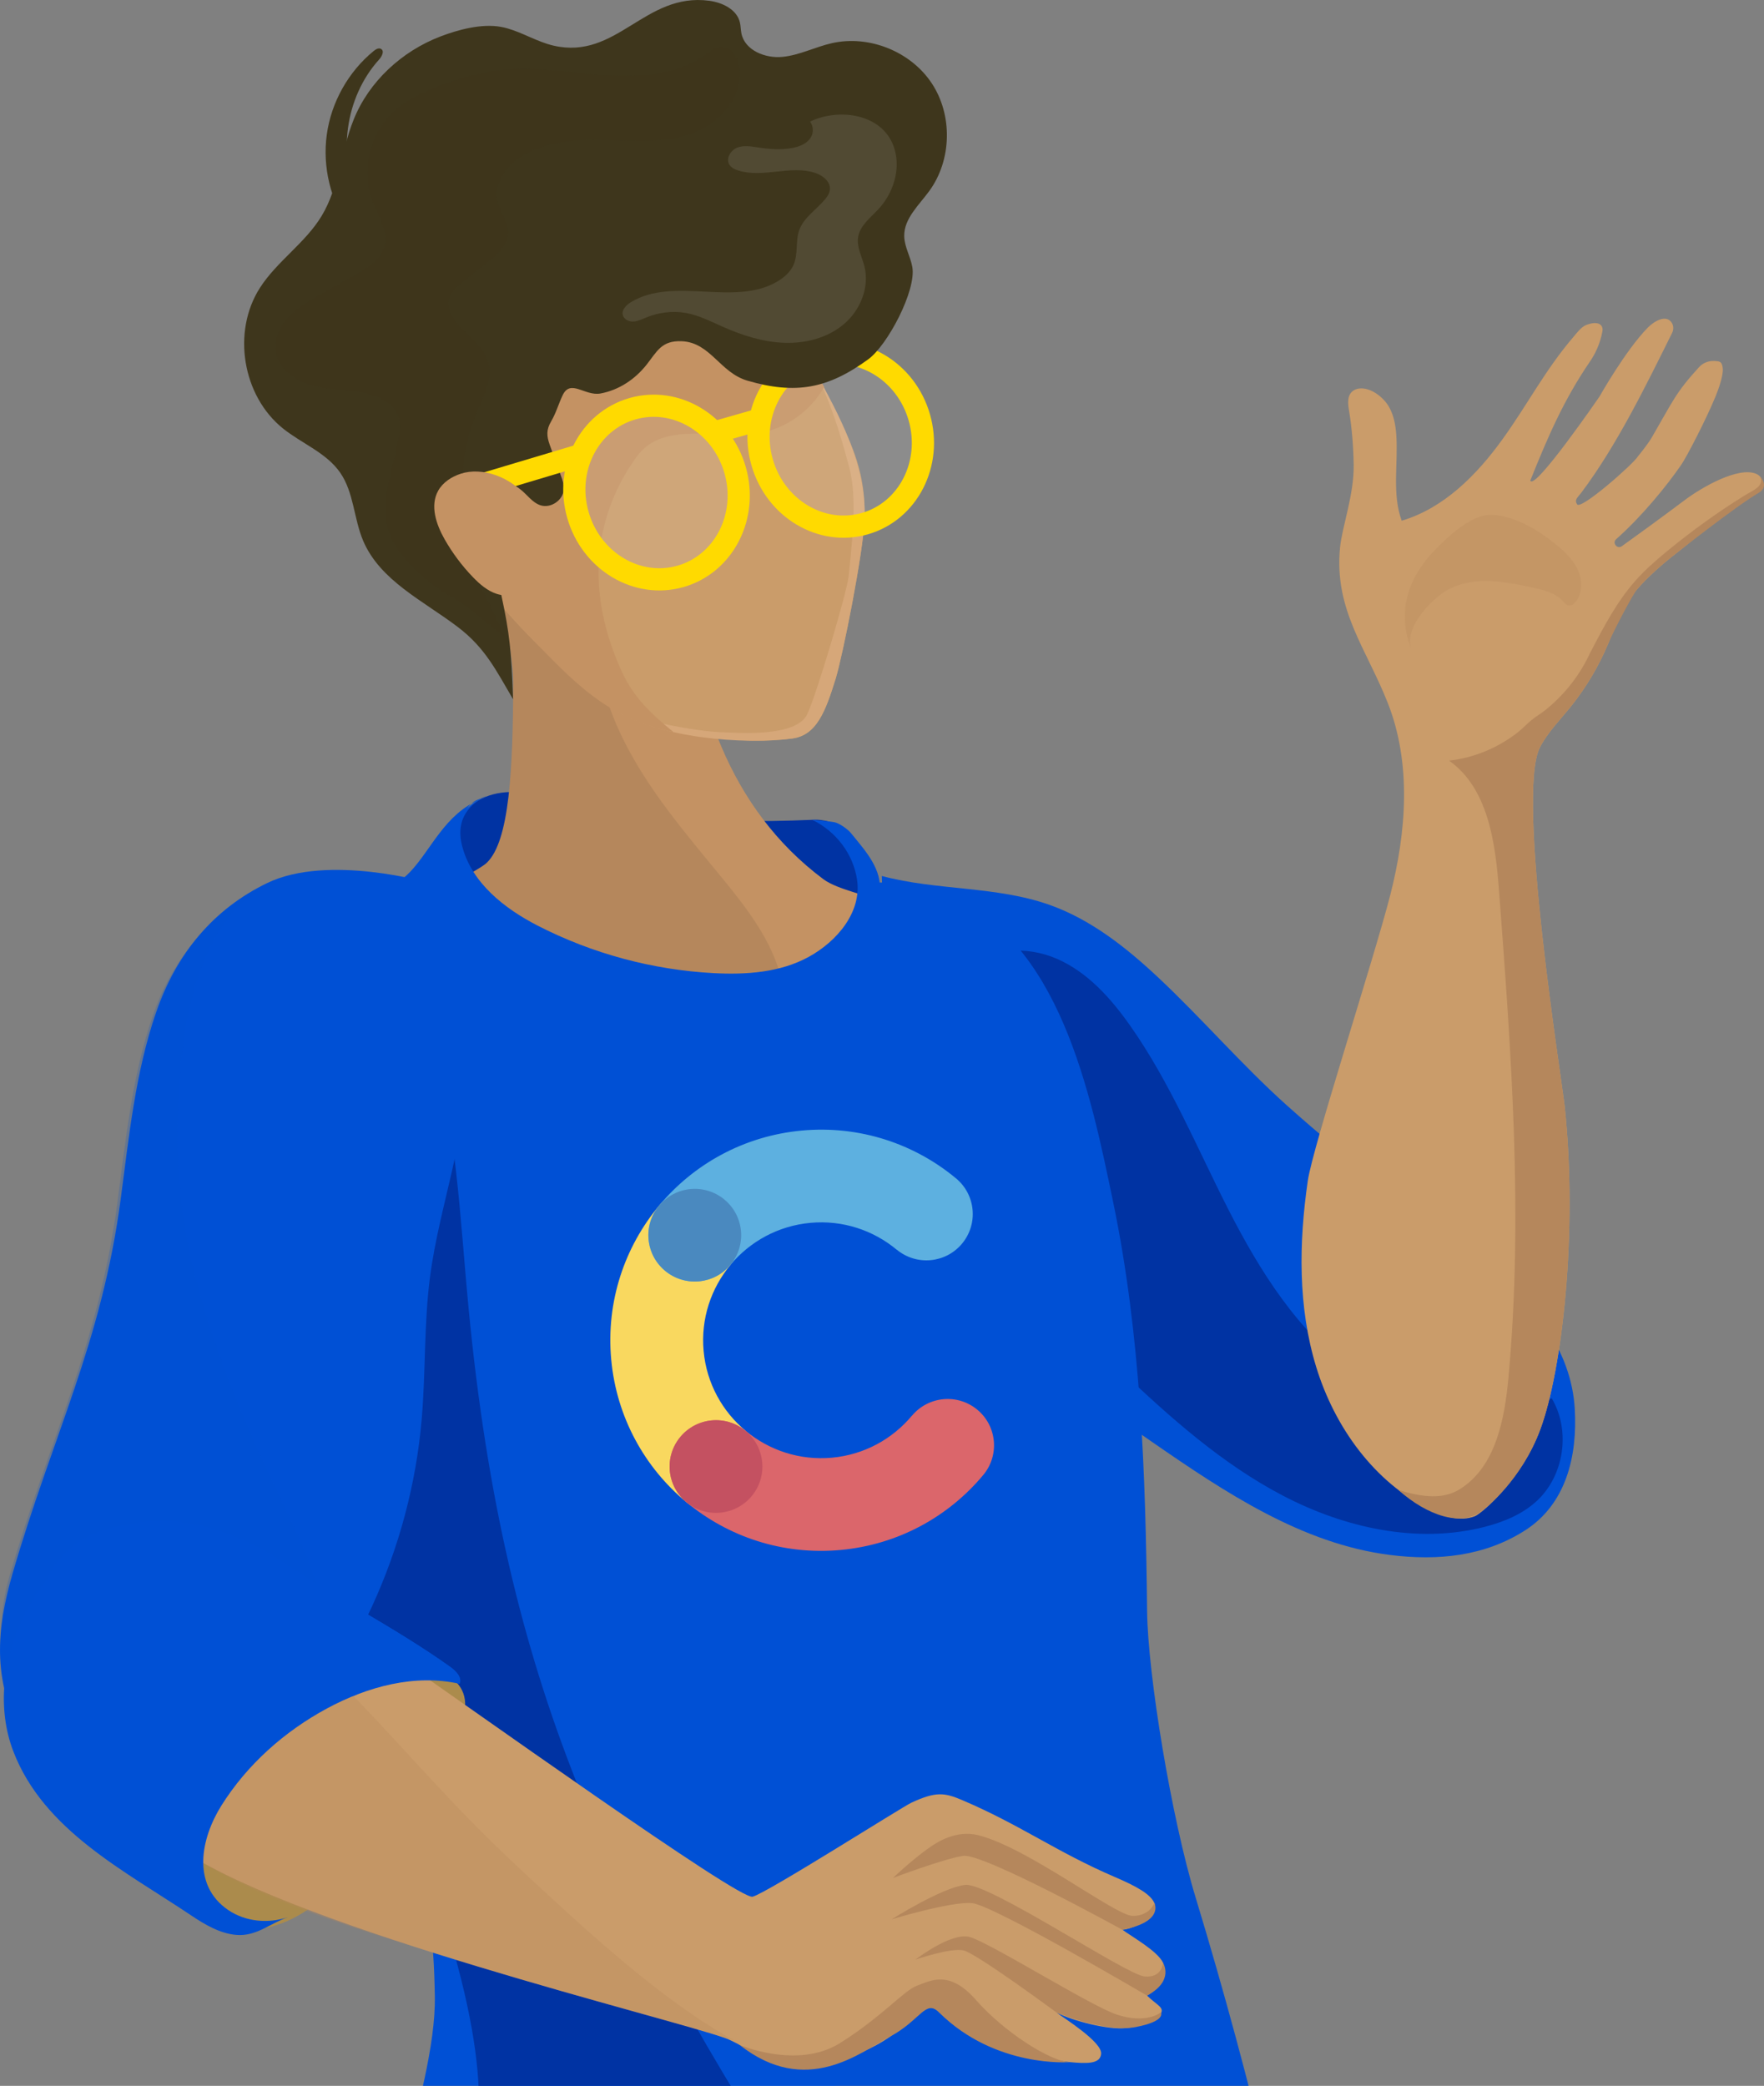
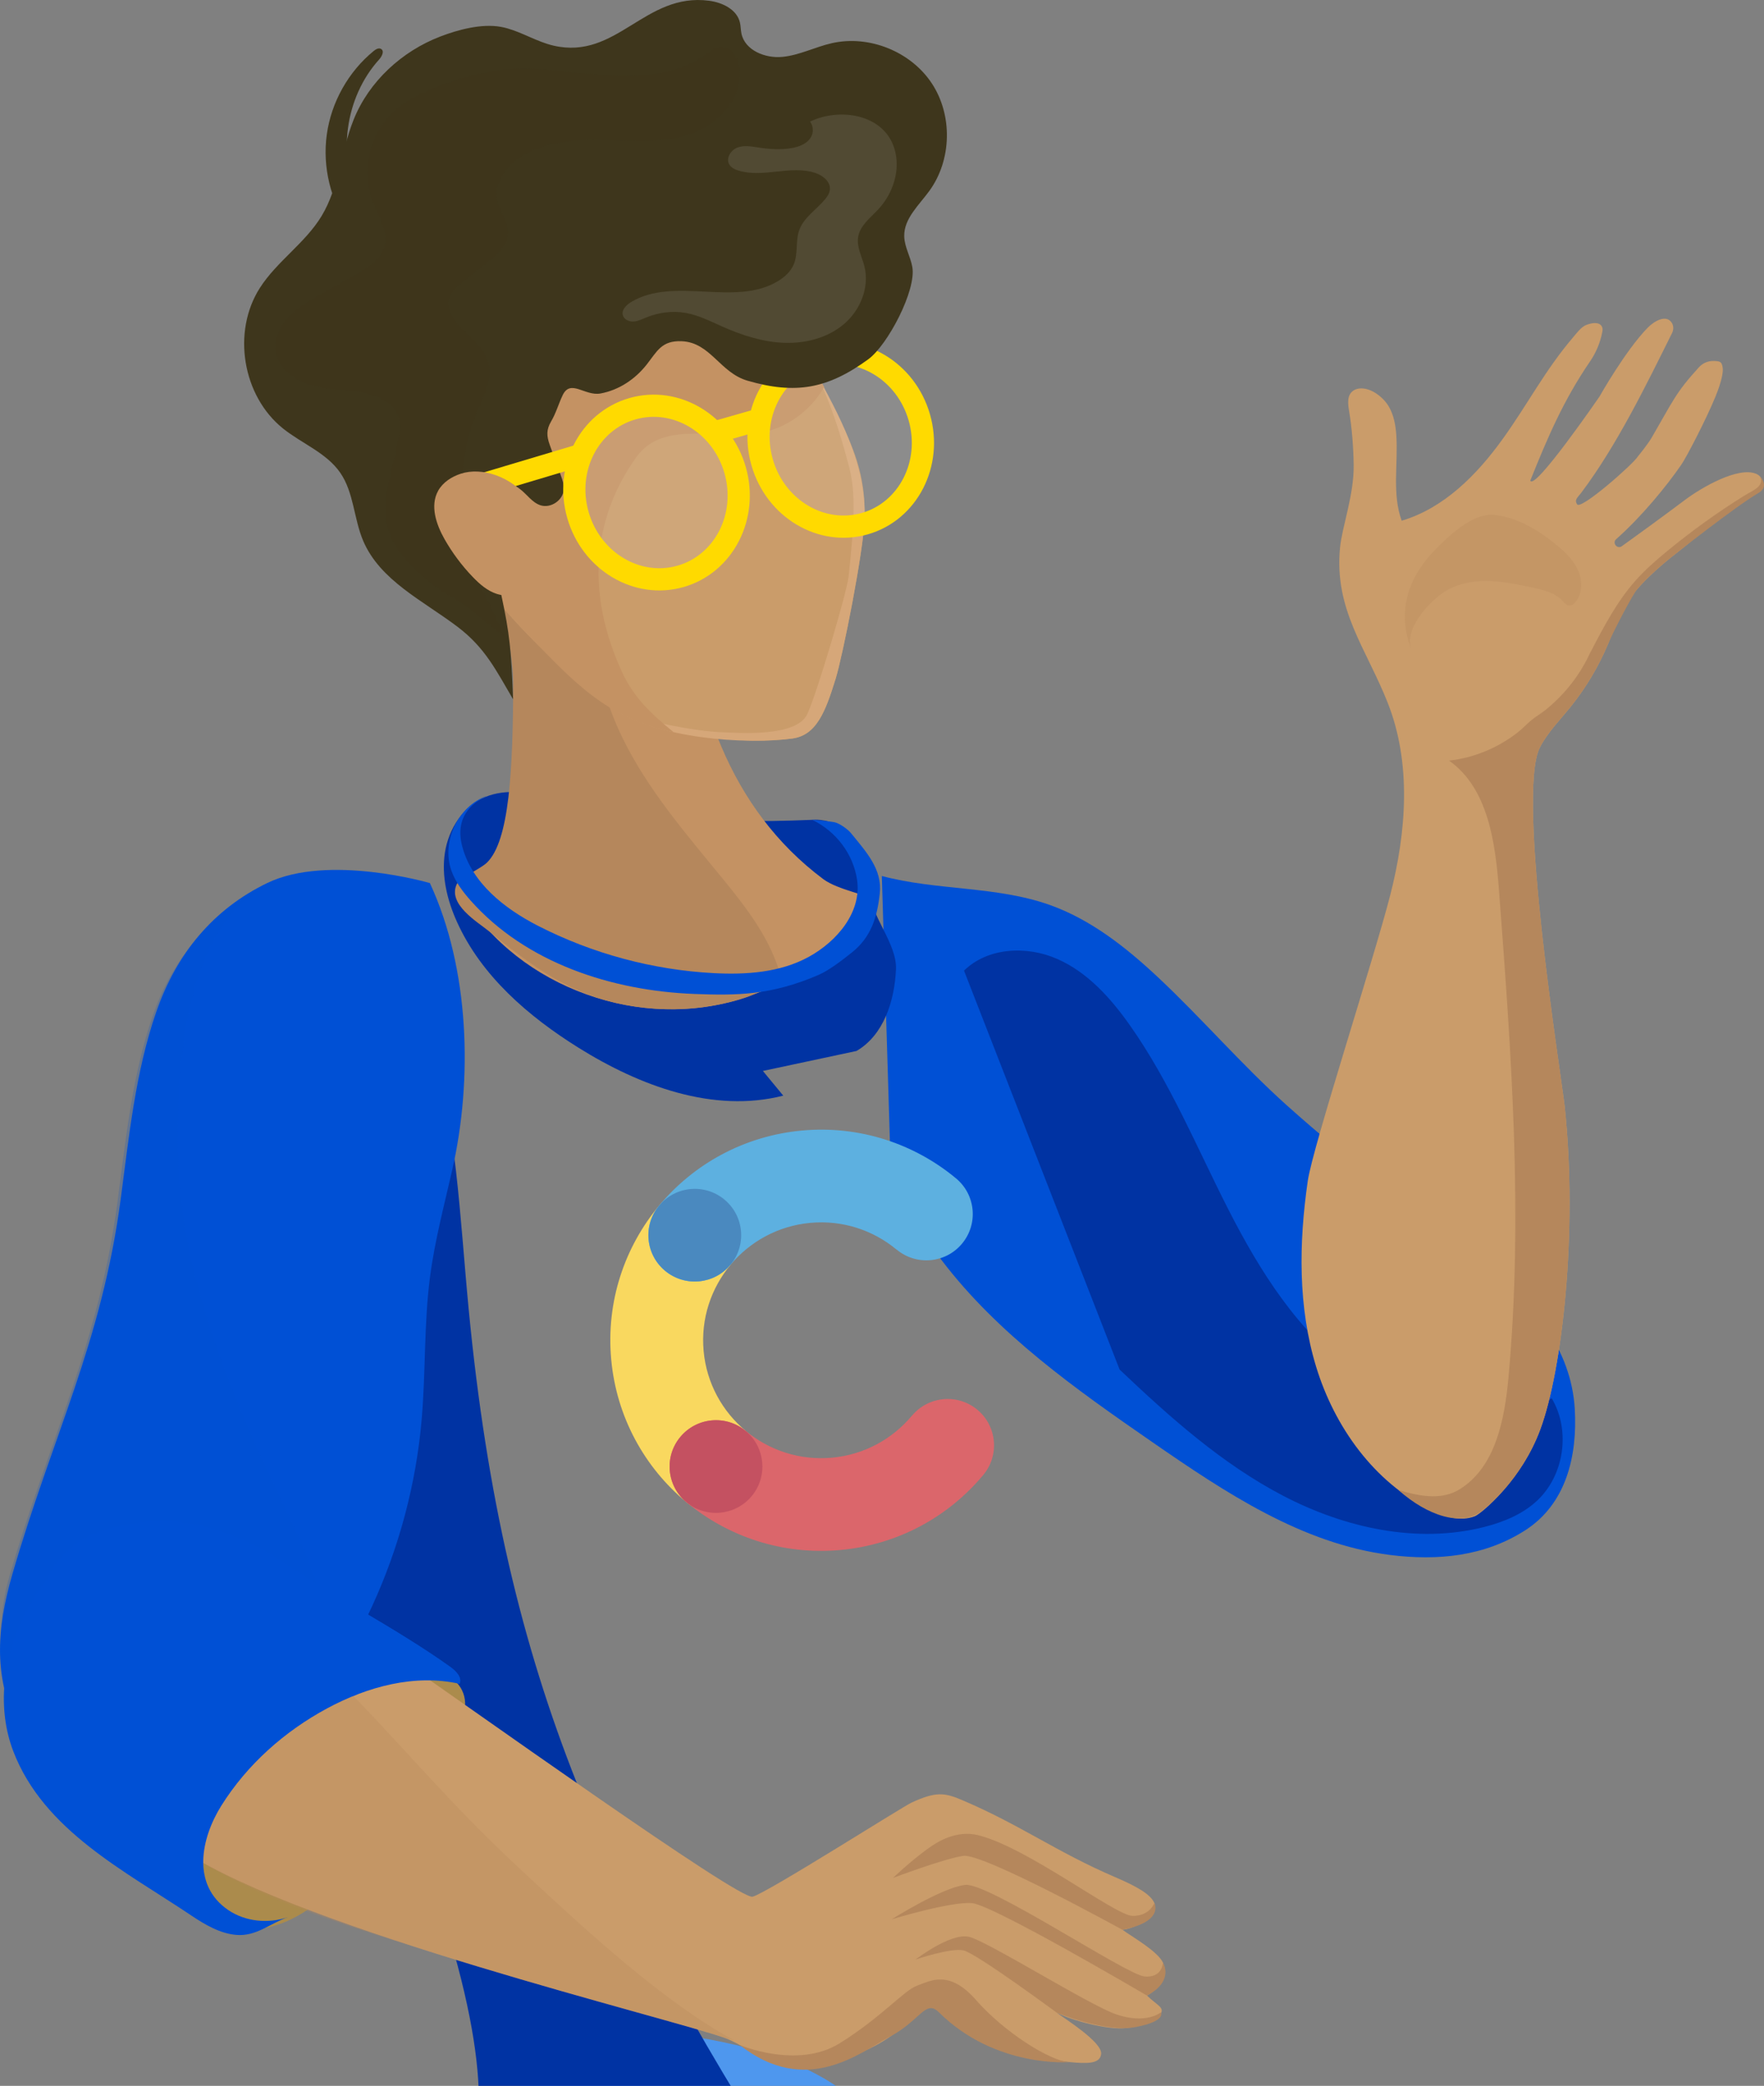
<svg xmlns="http://www.w3.org/2000/svg" width="362" height="428" viewBox="0 0 362 428" fill="none">
  <rect x="0" y="0" width="362" height="428" fill="#808080" stroke="none" />
  <g clip-path="url(#clip0)">
    <path d="M180.965 179.746C192.239 182.761 204.399 181.778 215.398 185.679C223.821 188.666 231.011 194.337 237.54 200.438C246.634 208.943 254.758 218.449 264.026 226.763C277.619 238.959 290.899 248.583 305.243 259.898C314.697 267.354 322.439 277.02 323.162 289.029C323.755 298.895 321.319 308.663 312.994 314.003C304.669 319.344 295.075 320.304 285.258 319.064C267.227 316.79 251.459 306.263 236.513 295.936C220.759 285.045 204.81 273.79 193.219 258.556C189.864 254.147 186.887 249.417 182.967 245.502" fill="#0050D5" />
    <path d="M197.829 199.165C202.705 194.384 210.732 194.011 216.98 196.775C223.228 199.533 227.978 204.851 231.907 210.429C240.129 222.103 245.594 235.441 252.075 248.159C258.561 260.876 266.42 273.389 278.02 281.722C289.625 290.054 305.71 293.414 318.435 286.923C322.364 293.521 321.011 302.791 315.36 307.996C312.374 310.746 308.487 312.335 304.548 313.332C290.778 316.818 275.967 313.505 263.372 306.948C250.778 300.391 240.064 290.791 229.761 281.023" fill="#0033A3" />
    <path d="M175.771 215.649C181.362 212.387 183.578 205.373 183.868 198.914C184.106 193.568 178.585 187.888 178.357 182.538C177.685 166.888 166.705 168.221 166.705 168.221C143.466 169.2 131.175 167.364 113.355 163.603C108.796 162.638 103.896 161.748 99.594 163.533C95.063 165.411 92.067 170.067 91.311 174.909C90.555 179.751 91.768 184.723 93.789 189.188C98.782 200.237 108.413 208.551 118.707 214.978C131.255 222.812 146.402 228.483 160.737 224.815C159.341 223.128 157.951 221.437 156.556 219.75" fill="#0033A3" />
    <path d="M140.807 118.99C141.931 143.005 149.682 165.984 168.949 180.389C171.945 182.631 178.585 183.698 178.87 184.588C179.155 185.478 176.499 189.756 176.229 190.651C173.84 198.559 162.248 201.118 154.53 204.077C133.985 211.958 108.497 203.937 96.183 185.716C95.543 184.77 94.923 183.758 94.778 182.626C94.587 181.088 98.24 185.851 98.94 184.467C102.389 177.635 105.296 181.303 108.744 174.471C110.886 170.225 110.672 149.105 111.147 144.375C111.861 137.286 108.674 130.394 108.138 123.292C108.082 122.532 108.95 121.479 109.276 122.169" fill="#C49263" />
    <path d="M105.319 139.85C105.277 158.137 104.521 172.509 99.939 176.992C98.637 178.264 94.344 180.138 93.737 181.419C91.791 185.534 97.984 189.169 100.317 191.061C109.122 198.196 116.892 204.073 128.408 206.226C134.992 207.456 141.717 207.368 148.263 205.974C152.953 204.977 156.504 203.663 160.321 200.745C158.371 192.925 153.247 186.336 148.142 180.096C140.685 170.99 132.902 161.972 127.741 151.398C124.204 144.151 121.992 136.056 122.281 127.947C122.421 124.028 123.537 120.789 124.582 117.136C125.622 113.505 125.277 108.92 124.638 105.21C124.461 104.194 114.176 106.254 113.112 106.711C109.612 108.211 106.28 111.772 105.38 115.472C104.526 118.976 100.317 106.305 100.798 109.88C101.609 115.924 105.333 133.754 105.319 139.85Z" fill="#B5875C" />
    <path d="M202.029 625.364C203.849 625.033 197.059 548.736 196.476 541.624C194.161 513.43 189.752 485.557 186.859 457.46C185.837 447.548 184.521 439.509 176.863 432.234C170.485 426.176 162.136 422.545 153.625 420.276C146.28 418.318 138.721 417.284 131.171 416.417C127.172 415.956 123.023 415.555 119.202 416.813C114.652 418.314 111.171 421.977 108.296 425.803C93.093 446.042 80.037 476.604 90.238 515.117C91.082 518.309 97.993 531.861 97.993 531.861C98.88 534.713 98.968 568.63 98.278 582.564C98.002 588.091 96.584 592.183 100.975 595.911C105.464 599.728 110.494 603.102 115.478 606.238C135.898 619.087 159.785 627.126 184.059 627C190.078 626.967 196.098 626.431 202.029 625.364Z" fill="#4E97EE" />
-     <path d="M166.205 197.6C160.172 201.896 152.267 202.479 144.913 201.756C127.064 200.004 110.452 197.534 98.562 183.936C96.196 181.228 93.947 178.143 93.56 174.555C93.173 170.966 95.151 164.391 98.688 163.934C91.236 167.052 88.604 174.196 84.181 178.889C80.312 182.994 75.011 183.474 69.687 185.511C56.663 190.497 54.475 188.153 47.979 201.048C43.36 210.215 42.711 220.882 43.481 231.111C44.353 242.711 46.934 254.11 49.636 265.43C57.821 299.659 67.251 333.59 77.914 367.13C85.427 390.762 88.814 384.793 89.234 409.585C89.58 430.044 73.943 461.179 81.553 480.179C85.016 473.021 92.538 468.402 100.354 466.892C108.17 465.382 116.276 466.627 123.956 468.724C147.475 475.146 168.655 489.485 192.804 492.85C207.003 494.831 247.764 501.364 264.152 473.132C267.735 466.958 262.64 454.147 260.993 447.203C256.378 427.737 251.156 408.415 245.337 389.276C240.395 373.026 235.547 343.689 235.402 330.557C235.094 302.423 234.143 274.032 228.384 246.402C223.83 224.54 217.442 192.562 194.105 183.567C190.363 182.123 186.327 181.811 182.346 181.214C179.476 180.785 180.041 181.699 177.736 180.03C180.55 182.067 177.54 183.157 177.232 186.415C176.798 191.08 169.962 194.925 166.205 197.6Z" fill="#0050D5" />
    <path d="M153.018 293.615L153.028 293.606C148.259 289.64 145.002 283.861 144.395 277.225C143.784 270.575 145.94 264.302 149.911 259.544L149.897 259.534C153.261 255.499 152.71 249.501 148.669 246.15C144.628 242.79 138.623 243.34 135.263 247.376C128.175 255.876 124.339 267.079 125.431 278.963C126.523 290.847 132.333 301.16 140.849 308.234C144.89 311.594 150.895 311.044 154.255 307.008C157.615 302.973 157.064 296.975 153.018 293.615Z" fill="#F9D85F" />
    <path d="M149.897 259.53L149.906 259.539C153.877 254.776 159.663 251.523 166.308 250.917C172.967 250.307 179.248 252.46 184.012 256.426L184.021 256.412C188.062 259.772 194.068 259.222 197.423 255.186C200.788 251.151 200.237 245.153 196.196 241.797C187.685 234.718 176.467 230.888 164.568 231.978C152.668 233.069 142.342 238.871 135.258 247.376C131.894 251.411 132.444 257.409 136.486 260.765C140.527 264.12 146.527 263.57 149.897 259.53Z" fill="#5DB0E0" />
    <path d="M187.148 290.493L187.139 290.483C183.168 295.246 177.381 298.499 170.736 299.105C164.078 299.715 157.797 297.562 153.032 293.596L153.023 293.61C148.982 290.25 142.976 290.8 139.621 294.836C136.257 298.872 136.808 304.869 140.849 308.225C149.36 315.304 160.578 319.134 172.477 318.044C184.376 316.953 194.703 311.151 201.786 302.646C205.151 298.611 204.6 292.613 200.559 289.258C196.518 285.902 190.517 286.452 187.148 290.493Z" fill="#DB666B" />
    <path d="M149.897 259.53C146.532 263.565 140.531 264.115 136.49 260.755C132.449 257.395 131.899 251.402 135.263 247.371C138.627 243.335 144.628 242.785 148.669 246.145C152.71 249.496 153.261 255.494 149.897 259.53Z" fill="#4A89BF" />
    <path d="M154.25 307.004C150.886 311.039 144.885 311.589 140.844 308.229C136.803 304.874 136.252 298.881 139.617 294.845C142.981 290.809 148.982 290.259 153.023 293.619C157.064 296.975 157.615 302.973 154.25 307.004Z" fill="#C45161" />
    <path d="M87.587 210.289C83.425 198.699 71.558 183.251 57.839 188.433C48.987 191.779 42.44 202.819 39.953 211.627C37.564 220.085 37.489 229.028 37.895 237.818C39.958 282.509 53.882 315.448 74.083 355.843C78.842 365.364 84.591 374.475 88.086 384.532C114.036 459.152 82.174 450.162 83.182 473.939C88.338 465.382 98.469 461.454 108.404 462.591C118.338 463.728 128.193 465.862 137.195 470.21C150.569 476.674 158.105 480.528 170.886 486.265C183.667 492.002 210.592 497.352 223.783 492.64C203.555 487.351 177.792 471.865 166.439 454.328C124.698 389.83 103.537 345.111 96.182 268.664C94.362 249.738 93.681 230.394 88.17 212.065C88.002 211.482 87.806 210.891 87.587 210.289Z" fill="#0033A3" />
    <path d="M175.883 180.52C176.859 187.128 171.81 193.14 165.949 196.351C160.088 199.562 153.112 200.032 146.434 199.678C133.905 199.012 121.521 195.67 110.359 189.943C103.49 186.415 96.882 181.2 94.876 173.749C93.023 166.875 98.016 164.204 99.874 163.31C93.971 165.458 90.532 172.747 92.636 178.656C93.462 180.977 94.979 182.985 96.617 184.826C107.937 197.553 125.501 203.309 142.538 203.952C151.175 204.278 158.231 204.25 167.965 200.051C170.181 199.096 172.967 196.919 174.852 195.414C178.735 192.32 180.018 188.228 180.55 183.297C181.082 178.367 177.745 174.769 174.61 170.924C173.975 170.146 172.262 168.911 171.231 168.711C170.125 168.496 166.705 168.231 166.705 168.231C171.595 170.603 175.104 175.258 175.883 180.52Z" fill="#0050D5" />
    <path d="M92.818 240.003C91.162 247.287 89.23 254.525 88.254 261.953C86.99 271.604 87.372 281.41 86.546 291.117C84.274 317.816 72.478 343.461 54.195 361.45C50.415 365.168 46.271 368.631 41.446 370.374C38.222 371.539 38.189 371.767 34.801 371.898C23.262 372.341 9.771 366.119 4.097 355.172C-1.381 344.607 -0.807 334.537 2.562 322.923C10.835 294.421 20.858 275.538 24.778 245.973C26.486 233.064 27.807 219.946 32.03 207.736C36.253 195.521 43.892 186.485 54.825 181.196C67.386 175.119 88.217 181.196 88.217 181.196C96.42 198.877 96.999 221.619 92.818 240.003Z" fill="#0050D5" />
    <path opacity="0.2" d="M55.347 302.768C55.926 304.007 56.509 305.242 57.093 306.472C61.213 315.117 65.59 323.897 66.64 333.418C68.063 346.294 62.081 353.704 53.528 362.116C49.748 365.835 45.604 369.297 40.779 371.04C37.555 372.205 34.134 372.564 30.742 372.695C19.202 373.137 11.348 371.94 5.674 360.997C0.196 350.433 -1.475 335.203 1.895 323.594C10.168 295.092 20.191 276.209 24.111 246.644C25.819 233.735 27.139 220.621 31.362 208.407C35.782 195.628 44.475 186.065 56.122 181.214C38.376 188.601 36.519 216.744 36.444 233.414C36.341 257.684 45.194 281.013 55.347 302.768Z" fill="#0050D5" />
    <path d="M163.252 59.959C166.415 82.925 177.96 88.098 177.423 106.426C177.227 113.123 172.916 134.649 171.492 139.253C169.397 146.025 167.563 150.885 162.566 151.538C141.969 154.227 122.365 144.524 109.216 131.154C96.066 117.783 89.384 106.021 84.283 87.981C83.854 86.457 83.439 84.924 83.023 83.395" fill="#CA9C6A" />
    <path d="M162.566 151.537C152.482 152.852 135.254 151.491 125.944 145.502C131.04 147.805 142.64 150.102 148.352 150.261C151.394 150.344 163.466 151.365 165.687 146.49C167.783 141.886 173.802 121.446 174.138 118.38C175.342 107.312 175.613 100.988 174.269 95.88C172.435 88.927 170.34 82.067 166.98 75.706C172.262 85.203 177.75 95.246 177.423 106.422C177.227 113.118 172.916 134.644 171.492 139.248C169.397 146.029 167.563 150.885 162.566 151.537Z" fill="#D6A779" />
    <path d="M101.983 51.37C100.686 52.251 99.43 53.197 98.231 54.204C92.394 59.097 87.181 65.808 85.137 73.25C84.325 76.205 84.862 79.453 84.797 82.505C84.717 86.21 85.161 89.901 86.015 93.504C89.463 107.992 98.936 120.691 109.216 131.149C117.088 139.16 124.456 147.595 138.217 150.223C133.551 146.393 130.074 143.172 127.62 137.827C118.74 118.487 123.653 103.309 130.695 93.653C135.566 86.975 144.978 89.51 153.242 89.151C160.653 88.829 166.28 84.43 169.136 79.378C168.184 78.195 162.738 66.078 163.242 59.959C163.49 56.949 163.088 55.578 161.427 53.053C160.149 51.118 158.123 49.814 156.084 48.705C139.407 39.645 117.694 40.712 101.983 51.37Z" fill="#C49263" />
    <path opacity="0.1" d="M139.753 118.067C148.581 115.544 153.55 105.867 150.852 96.454C148.154 87.042 138.811 81.457 129.983 83.981C121.155 86.504 116.185 96.181 118.883 105.593C121.581 115.006 130.925 120.591 139.753 118.067Z" fill="white" />
    <path opacity="0.1" d="M177.46 107.454C186.367 104.908 191.38 95.143 188.657 85.644C185.935 76.144 176.507 70.508 167.6 73.054C158.692 75.6 153.679 85.365 156.402 94.865C159.124 104.364 168.552 110.001 177.46 107.454Z" fill="white" />
    <path d="M177.46 107.454C186.367 104.908 191.38 95.143 188.657 85.644C185.935 76.144 176.507 70.508 167.6 73.054C158.692 75.6 153.679 85.365 156.402 94.865C159.124 104.364 168.552 110.001 177.46 107.454Z" stroke="#FFDA00" stroke-width="4.556" stroke-miterlimit="10" />
    <path d="M156.014 86.038L147.073 88.596" stroke="#FFDA00" stroke-width="4.556" stroke-miterlimit="10" />
    <path d="M104.134 5.825C107.326 6.729 110.331 8.612 113.602 9.367C126.607 12.364 132.3 -1.594 145.534 0.154C148.24 0.513 151.185 1.925 151.833 4.572C152.02 5.327 151.996 6.119 152.155 6.883C152.874 10.336 157.036 12.014 160.555 11.674C164.073 11.334 167.302 9.623 170.75 8.85C178.389 7.14 186.915 10.579 191.222 17.108C195.529 23.637 195.323 32.818 190.732 39.151C188.604 42.087 185.496 44.832 185.561 48.457C185.599 50.643 186.84 52.628 187.223 54.786C188.072 59.595 182.141 70.836 178.189 73.716C169.887 79.774 163.275 80.991 153.401 78.115C147.722 76.466 145.804 70.263 139.897 70.016C135.758 69.843 134.848 72.094 132.697 74.82C130.326 77.822 127.036 80.031 123.243 80.739C120.023 81.34 117.074 77.663 115.45 81.126C114.6 82.934 114.101 84.77 113.093 86.48C112.104 88.163 112.146 89.449 112.837 91.346C113.588 93.41 114.335 95.475 115.086 97.539C115.422 98.462 115.762 99.417 115.706 100.396C115.585 102.624 113.047 104.366 110.919 103.681C109.202 103.127 108.152 101.431 106.705 100.349C102.029 96.835 95.66 101.258 94.461 106.291C93.121 111.907 101.768 116.935 102.879 122.094C104.596 130.058 104.918 133.474 105.291 143.485C101.754 137.44 99.514 132.878 93.933 128.642C86.855 123.273 77.974 119.121 74.517 110.942C72.603 106.412 72.622 101.086 69.841 97.031C67.023 92.921 61.983 91.047 58.091 87.934C49.748 81.261 47.569 68.082 53.327 59.083C56.831 53.607 62.641 49.879 66.001 44.314C69.598 38.363 69.976 31.037 72.561 24.583C75.716 16.702 82.473 10.518 90.354 7.494C94.003 6.091 98.824 4.8 102.767 5.508C103.229 5.588 103.686 5.695 104.134 5.825Z" fill="#3E361C" />
    <path opacity="0.2" d="M79.892 109.483C77.737 103.136 80.662 96.337 81.787 89.724C82.016 88.386 82.165 86.993 81.782 85.688C80.891 82.64 77.471 81.107 74.34 80.557C70.9 79.951 67.335 80.049 63.975 79.108C60.611 78.166 57.298 75.827 56.645 72.397C56.141 69.759 57.354 67.024 59.178 65.053C61.003 63.077 63.388 61.725 65.73 60.406C68.138 59.05 70.546 57.689 72.958 56.333C75.403 54.954 78.063 53.313 78.814 50.611C79.696 47.437 77.592 44.31 76.43 41.229C74.059 34.929 75.912 27.267 80.91 22.752C83.472 20.435 86.673 18.958 89.897 17.718C94.363 16.003 99.01 14.666 103.775 14.251C110.756 13.645 117.741 15.025 124.741 15.463C131.735 15.901 139.211 15.239 144.88 11.124C145.8 10.458 146.742 9.67 147.876 9.586C149.897 9.437 151.367 11.576 151.731 13.566C152.823 19.569 147.834 25.287 142.095 27.384C136.355 29.481 130.046 28.94 123.938 28.787C117.83 28.633 111.311 29.02 106.341 32.575C103.639 34.509 101.474 37.725 102.071 40.987C102.515 43.424 104.428 45.554 104.265 48.029C104.106 50.443 102.057 52.242 100.168 53.747C98.446 55.122 96.724 56.492 95.002 57.867C93.737 58.873 92.389 60.024 92.109 61.613C91.941 62.559 92.193 63.533 92.599 64.4C94.381 68.184 99.015 70.221 100.21 74.229C101.32 77.957 99.038 81.727 97.597 85.339C94.769 92.418 94.237 100.289 95.133 107.806C95.534 111.166 95.87 114.787 97.373 117.793C99.496 122.038 101.717 126.167 103.476 130.59C100.373 128.385 97.676 125.631 94.461 123.59C93.159 122.765 91.778 122.057 90.499 121.199C86.827 118.743 81.348 113.757 79.892 109.483Z" fill="#3E361C" />
    <path d="M118.623 93.527C117.545 93.853 97.582 99.818 97.582 99.818" stroke="#FFDA00" stroke-width="4.556" stroke-miterlimit="10" />
    <path d="M108.656 102.582C104.923 97.674 98.828 95.815 94.596 97.19C92.692 97.805 90.882 98.961 89.911 100.708C88.212 103.77 89.51 107.605 91.236 110.649C92.832 113.454 94.778 116.064 97.018 118.389C98.422 119.848 100.004 121.232 101.931 121.856C105.94 123.161 110.769 120.263 111.502 116.115" fill="#C49263" />
    <path d="M73.868 41.602C69.113 32.226 70.751 20.002 77.806 12.205C78.371 11.581 78.926 10.49 78.213 10.048C77.732 9.749 77.121 10.108 76.682 10.467C71.488 14.713 67.984 20.962 67.065 27.598C66.145 34.234 67.825 41.201 71.675 46.691" fill="#3E361C" />
    <path d="M183.56 30.543C184.861 34.831 183.294 39.668 180.242 42.949C178.618 44.697 176.485 46.281 176.103 48.63C175.762 50.694 176.901 52.679 177.405 54.711C178.459 58.975 176.546 63.654 173.191 66.502C169.84 69.349 165.277 70.51 160.881 70.342C156.485 70.174 152.216 68.776 148.193 66.991C145.758 65.91 143.345 64.675 140.723 64.209C137.988 63.724 135.128 64.111 132.561 65.164C131.721 65.509 130.886 65.929 129.981 65.975C129.075 66.022 128.063 65.561 127.82 64.689C127.512 63.594 128.515 62.583 129.491 61.991C138.338 56.636 150.891 63.053 159.705 57.652C161.058 56.822 162.286 55.695 162.897 54.231C163.812 52.036 163.214 49.459 164.017 47.222C164.955 44.603 167.554 43.019 169.327 40.88C169.799 40.311 170.228 39.668 170.302 38.932C170.48 37.296 168.879 36.01 167.316 35.488C162.272 33.81 156.569 36.583 151.502 34.984C150.788 34.761 150.06 34.416 149.673 33.773C148.912 32.519 149.939 30.809 151.306 30.287C152.673 29.76 154.204 30.045 155.65 30.268C157.993 30.627 160.401 30.804 162.72 30.338C164.017 30.077 165.337 29.569 166.159 28.535C166.999 27.477 167.003 26.027 166.247 24.942C172.314 22.048 181.38 23.352 183.56 30.543Z" fill="#514A33" />
    <path d="M139.658 118.265C148.565 115.719 153.578 105.954 150.856 96.454C148.133 86.955 138.705 81.318 129.798 83.865C120.891 86.411 115.877 96.176 118.6 105.675C121.323 115.175 130.75 120.811 139.658 118.265Z" stroke="#FFDA00" stroke-width="4.556" stroke-miterlimit="10" />
    <path d="M75.343 340.823C79.785 340.376 84.344 340.893 88.632 342.333C91.082 343.158 93.63 344.449 94.796 346.793C96.467 350.144 94.666 354.04 92.785 357.167C86.677 367.307 79.37 376.688 71.064 385.049C66.677 389.462 61.782 393.722 55.753 395.301C52.034 396.275 47.741 396.056 44.624 393.642C43.173 392.515 42.067 390.991 41.068 389.439C38.67 385.711 36.71 381.554 36.407 377.168C36.01 371.492 38.455 365.998 41.969 361.678C45.483 357.358 50.023 354.035 54.507 350.759" fill="#AB8B4C" />
    <path d="M30.242 346.15C30.042 346.29 44.428 336.433 44.629 336.293C44.83 336.154 76.159 336.331 76.36 336.471C97.083 350.801 151.716 389.97 154.46 389.187C157.601 388.293 185.062 370.807 187.055 369.885C192.052 367.568 193.839 367.825 197.446 369.363C209.462 374.48 216.812 380.016 228.818 385.161C233.293 387.081 236.093 388.665 236.891 390.478C237.838 392.631 233.377 395.712 230.339 395.973C232.435 397.478 237.563 400.381 238.66 402.716C239.761 405.046 237.661 408.271 235.384 409.478C237.568 411.594 239.201 411.934 238.002 413.491C236.802 415.047 233.069 415.923 231.119 416.147C227.451 416.566 220.12 414.665 216.84 412.973C218.468 414.19 226.144 418.98 225.972 421.404C225.813 423.608 222.827 423.422 219.593 423.133C216.359 422.844 213.265 421.734 210.214 420.635C202.859 417.983 200.461 414.958 193.107 412.307C192.188 411.976 191.236 411.64 190.26 411.72C189.276 411.799 184.731 416.273 183.965 416.902C177.769 422.009 165.809 425.551 158.711 423.212C155.445 422.135 151.945 419.297 148.702 418.155C136.635 413.901 62.487 396.043 37.984 380.002C31.372 368.822 18.717 350.656 24.223 359.968" fill="#CA9C6A" />
    <path opacity="0.3" d="M37.984 379.997C53.303 390.035 72.212 395.423 89.519 400.875C101.119 404.529 112.809 407.898 124.521 411.188C129.094 412.47 133.667 413.737 138.24 415.028C142.402 415.988 146.565 417.522 150.685 418.696C135.93 410.601 120.466 396.252 107.951 384.648C90.018 368.02 83.21 358.457 65.847 341.233C63.061 338.47 60.032 335.804 56.36 334.42C45.595 330.361 37.167 339.322 30.812 346.681C28.852 348.95 27.177 350.139 26.673 353.243C26.145 356.519 26.631 359.916 27.601 363.066C28.651 366.478 30.229 369.726 32.249 372.667C33.271 374.153 34.447 375.477 35.618 376.842C36.262 377.602 37.265 379.526 37.984 379.997Z" fill="#B5875C" />
    <path d="M230.335 395.972C230.335 395.972 201.735 380.207 197.68 380.808C193.625 381.404 183.252 385.342 183.252 385.342C183.252 385.342 186.765 381.95 190.55 379.228C192.388 377.905 196.271 375.467 200.727 376.562C210.82 379.046 228.865 393.064 232.411 393.12C235.958 393.176 236.891 390.478 236.891 390.478C236.891 390.478 238.986 394.299 230.335 395.972Z" fill="#B5875C" />
    <path d="M235.379 409.478C235.379 409.478 203.807 390.898 199.49 390.506C195.174 390.115 182.99 393.824 182.99 393.824C182.99 393.824 193.335 387.281 198.09 386.764C202.845 386.242 231.123 405.191 234.847 405.549C238.571 405.908 238.65 402.721 238.65 402.721C238.65 402.721 241.095 406.43 235.379 409.478Z" fill="#B5875C" />
    <path d="M216.835 412.968C216.835 412.968 200.34 400.773 197.712 400.199C195.085 399.626 187.88 402.082 187.88 402.082C187.88 402.082 195.062 396.541 198.842 397.413C202.621 398.284 223.601 411.482 229.094 413.341C235.23 415.42 238.216 412.931 238.216 412.931C238.216 412.931 239.439 414.697 233.107 415.928C226.774 417.158 216.835 412.968 216.835 412.968Z" fill="#B5875C" />
    <path d="M151.777 419.6C151.777 419.6 163.672 424.689 172.37 419.232C181.068 413.775 185.547 408.36 188.254 407.414C190.96 406.468 194.768 404.063 200.321 410.415C205.874 416.767 215.468 423.03 219.588 423.133C219.588 423.133 204.292 424.424 192.687 412.917C189.929 410.182 188.944 414.507 182.678 417.881C176.411 421.25 165.431 430.337 151.777 419.6Z" fill="#B5875C" />
    <path d="M2.739 359.371C8.969 375.589 25.665 383.916 39.276 393.055C42.011 394.891 45.147 396.751 48.507 397.03C52.599 397.375 55.483 394.621 59.108 393.377C55.067 394.766 50.359 394.327 46.827 391.918C39.234 386.741 41.255 377.178 45.403 370.537C50.681 362.097 58.371 355.261 67.144 350.535C75.431 346.075 85.132 343.442 94.316 345.507C94.867 344.169 93.546 342.846 92.365 342.007C81.171 334.033 68.814 327.835 57.554 320.211C48.614 314.157 35.562 309.963 24.932 313.253C7.704 318.589 -4.036 341.741 2.739 359.371Z" fill="#0050D5" />
    <path d="M9.365 324.55C14.223 319.195 25.562 319.023 32.524 320.984C48.856 325.589 61.465 335.142 72.515 348.005C85.678 341.396 94.629 344.752 94.316 345.511C94.867 344.174 93.546 342.85 92.365 342.012C81.171 334.038 68.814 327.84 57.554 320.216C45.203 311.85 17.013 306.724 9.365 324.55Z" fill="#0050D5" />
    <path d="M316.018 153.35C317.633 150.223 320.18 147.693 322.383 144.948C325.505 141.057 328.076 136.727 330.003 132.128C331.072 129.578 331.944 126.941 333.326 124.545C335.771 120.3 340.61 116.129 344.427 113.184C349.042 109.619 354.249 104.45 359.396 101.738C361.767 100.704 362.131 99.846 361.767 98.756C361.538 98.075 361.062 97.507 360.4 97.227C356.746 95.666 349.214 100.004 345.789 102.577C340.605 106.468 335.612 110.075 332.826 112.075C331.874 112.755 330.787 111.408 331.664 110.63C331.674 110.621 331.688 110.611 331.697 110.602C336.886 106.002 341.996 99.767 345.033 95.349C346.111 93.783 350.115 86.089 352.061 81.335C352.621 79.97 353.708 77.006 353.531 75.543C353.363 74.159 352.957 74.108 351.669 74.07C350.526 74.038 349.424 74.504 348.654 75.352C343.867 80.604 343.386 82.156 338.976 89.752C338.113 91.243 336.13 93.639 336.13 93.639C335.304 95.111 324.445 104.679 323.657 103.495C323.018 102.535 323.774 102.064 324.469 101.146C331.809 91.392 337.74 79.168 343.134 68.333C343.47 67.662 343.475 66.847 343.064 66.218C341.94 64.484 339.532 65.822 338.127 67.252C333.559 71.917 328.235 81.382 328.235 81.382C328.235 81.382 314.856 100.853 314.04 98.611C317.647 89.631 320.857 82.123 326.321 74.131C327.371 72.593 328.393 70.5 328.846 67.956C329.06 66.768 328.118 65.682 325.491 66.693C324.501 67.075 323.466 68.459 322.929 69.088C317.054 75.953 313.624 82.785 308.347 90.115C303.069 97.446 296.317 104.273 287.647 106.846C285.626 101.295 286.951 95.153 286.541 89.263C286.401 87.235 286.032 85.176 285.006 83.423C283.914 81.559 281.539 79.677 279.35 79.695C278.799 79.7 278.244 79.816 277.782 80.115C276.359 81.037 276.606 82.864 276.863 84.393C277.446 87.874 277.74 91.821 277.796 95.349C277.894 101.51 275.416 108.062 274.996 112.363C273.75 125.114 280.372 133.046 284.782 144.212C289.7 156.659 288.613 170.724 285.295 183.684C281.977 196.644 269.387 235.357 268.384 242.259C266.532 254.991 266.336 268.193 270.106 280.496C273.876 292.795 281.987 304.142 293.54 309.832C296.382 311.231 299.723 312.279 302.668 311.114C304.077 310.555 312.313 303.578 316.111 293.251C320.591 281.065 323.811 252.847 321.109 227.122C320.507 221.376 311.044 162.997 316.018 153.35Z" fill="#CA9C6A" />
    <path d="M316.018 153.35C317.633 150.223 320.18 147.693 322.383 144.948C325.505 141.057 328.076 136.727 330.003 132.128C331.072 129.578 335.033 121.982 336.041 120.822C337.824 118.771 339.84 116.921 341.926 115.188C343.857 113.58 356.275 103.844 360.815 101.188C362.415 100.251 362.275 98.942 361.09 97.684C362.369 99.692 359.499 100.745 357.992 101.682C352.476 105.117 347.185 108.915 342.168 113.044C339.835 114.964 337.549 116.958 335.551 119.228C331.832 123.45 329.177 128.488 326.578 133.479L326.359 133.861C325.323 136.149 324.007 138.312 322.458 140.297C320.908 142.282 319.131 144.086 317.171 145.666C316.223 146.43 315.141 147.036 314.212 147.814C313.26 148.611 312.425 149.529 311.44 150.298C307.395 153.453 302.481 155.508 297.371 156.072C305.416 161.776 306.872 172.914 307.619 182.738C310.143 215.998 312.607 249.449 309.56 282.668C308.771 291.28 306.914 300.997 299.569 305.573C296.135 307.712 291.898 307.255 286.938 305.703C293.041 311.156 299.938 313.174 303.881 310.201C305.09 309.287 312.318 303.578 316.111 293.251C320.591 281.065 323.811 252.847 321.109 227.122C320.507 221.376 311.044 162.997 316.018 153.35Z" fill="#B5875C" />
    <path opacity="0.3" d="M296.154 121.605C293.134 123.669 287.917 129.28 289.719 133.353C288.253 130.04 287.899 126.251 288.725 122.728C289.588 119.042 291.693 115.724 294.329 112.997C297.157 110.071 302.173 105.229 306.573 105.658C311.286 106.119 315.547 108.677 319.224 111.66C321.03 113.123 322.784 114.759 323.764 116.861C324.749 118.963 324.809 121.638 323.377 123.464C323.013 123.93 322.462 124.359 321.879 124.247C321.389 124.154 321.058 123.716 320.722 123.352C319.089 121.572 316.559 120.985 314.194 120.491C311.156 119.857 308.095 119.224 304.996 119.21C301.898 119.2 298.715 119.857 296.154 121.605Z" fill="#B5875C" />
  </g>
  <defs>
    <clipPath id="clip0">
      <rect width="362" height="429" fill="white" />
    </clipPath>
  </defs>
</svg>